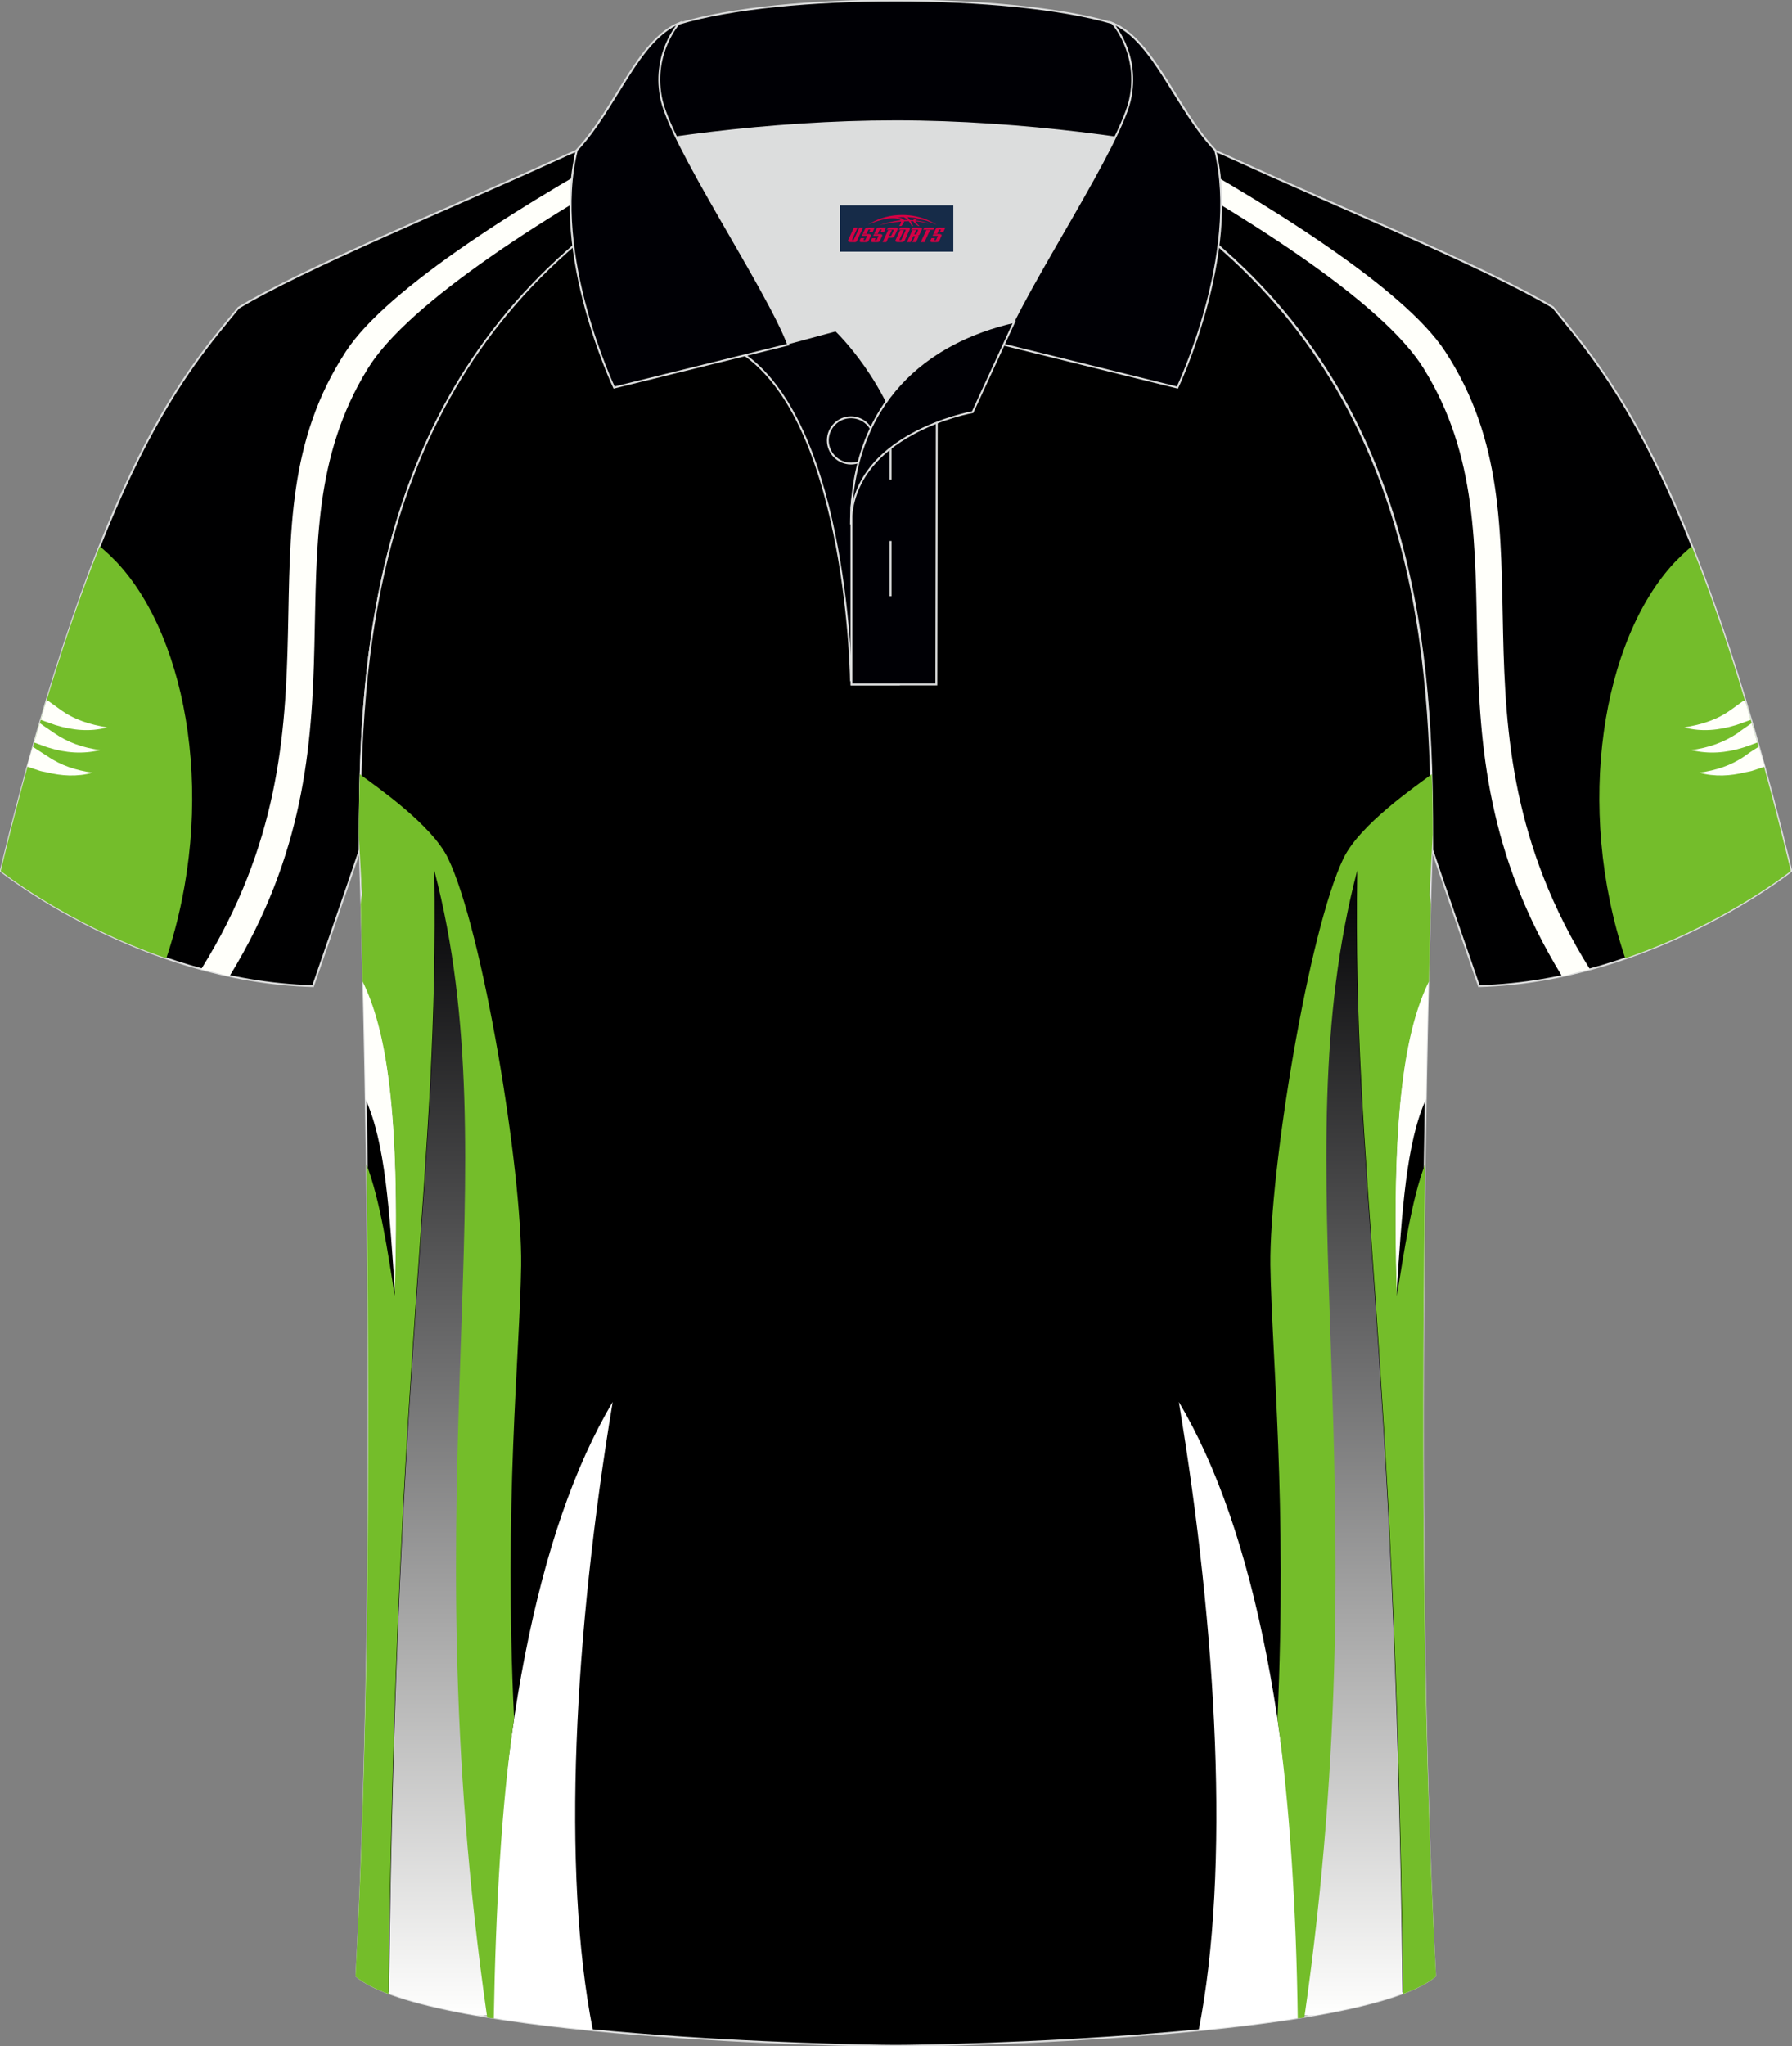
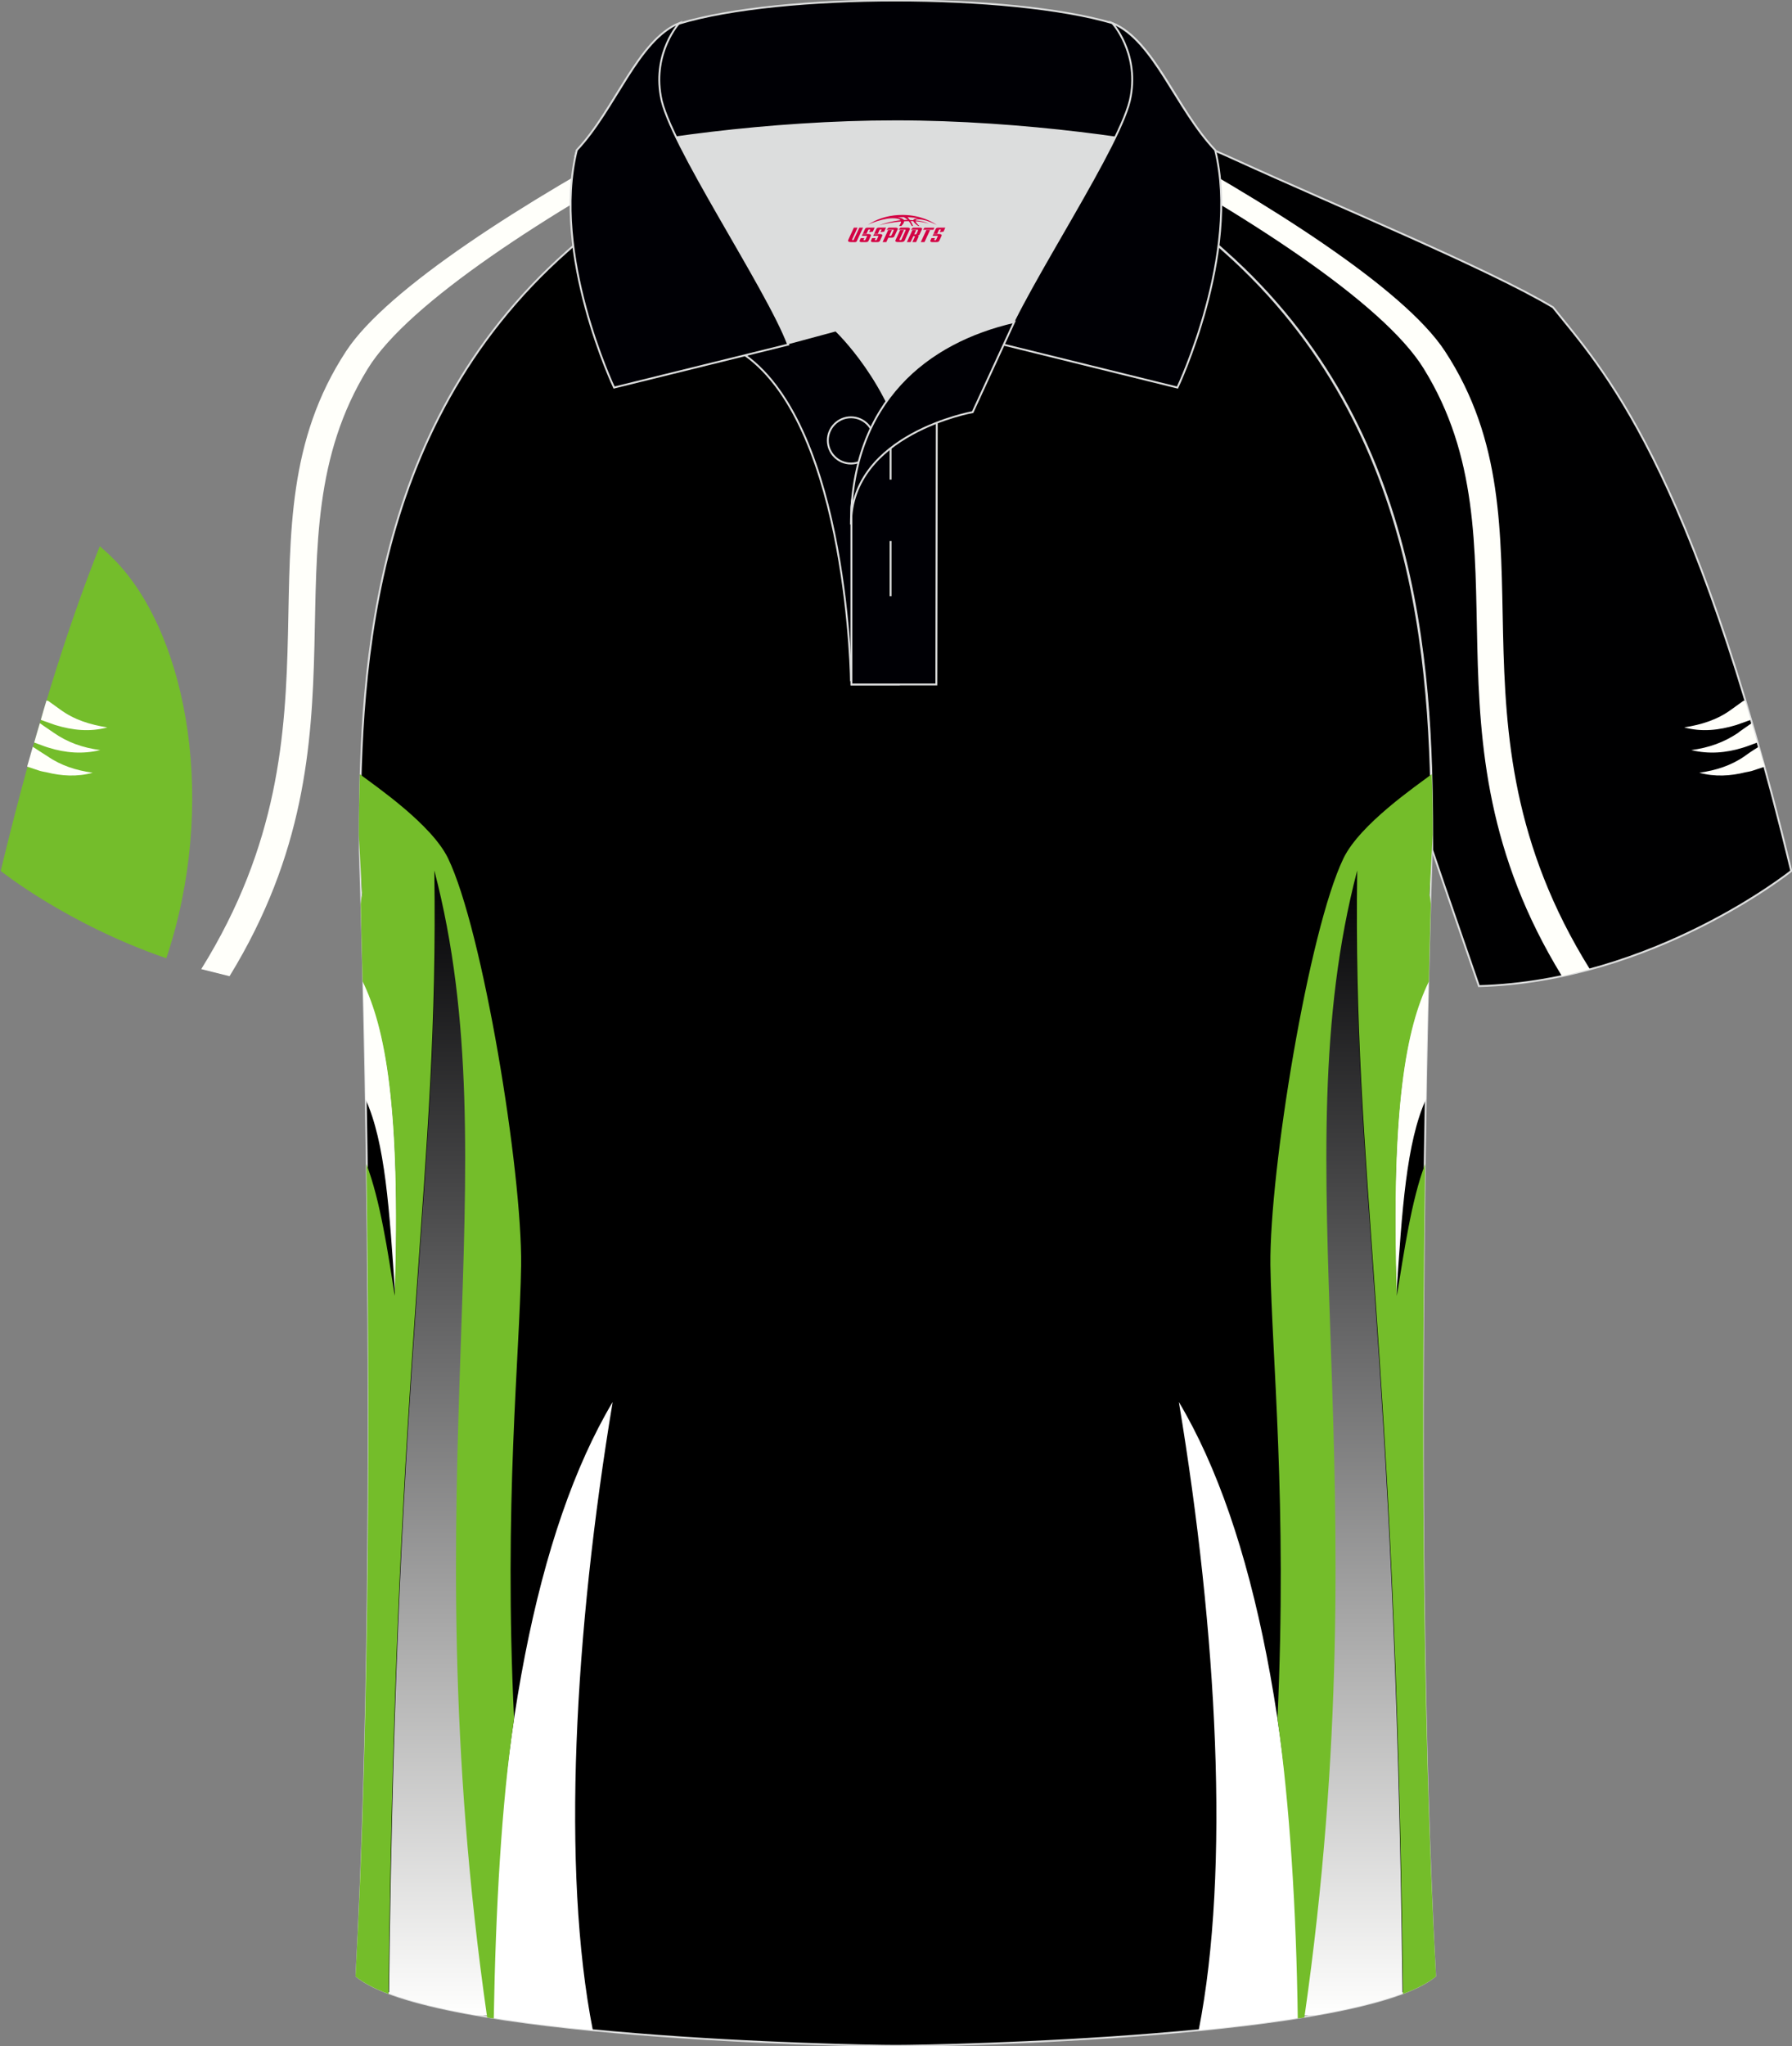
<svg xmlns="http://www.w3.org/2000/svg" version="1.1" id="图层_1" x="0px" y="0px" width="379.8px" height="433.5px" viewBox="0 0 379.8 433.5" enable-background="new 0 0 379.8 433.5" xml:space="preserve">
  <rect x="0" y="0" width="379.8" height="433.5" fill="#808080" stroke="none" />
  <g>
    <path fill-rule="evenodd" clip-rule="evenodd" fill="#000001" stroke="#DCDDDD" stroke-width="0.4" stroke-miterlimit="22.926" d="   M246.65,27.8c4.3,1.4,9.2,3.3,15.1,6c21.9,10,53.7,23.1,67.4,31.3c10.2,12.8,29.4,32.4,50.5,119.4c0,0-29.2,23.4-66.2,24.4   c0,0-7.2-20.8-9.9-28.8c0-34.7-1-88.8-44-126.9c-8-7.4-28.7-19.9-41.9-26.3L246.65,27.8z" />
    <g>
-       <path fill-rule="evenodd" clip-rule="evenodd" fill="#74BD2B" d="M358.55,115.7l-2,1.8c-0.5,0.5-1.1,1.1-1.6,1.6    c-15.3,16.3-21.3,51.6-10.5,83.9c21-7.2,35.1-18.5,35.1-18.5C372.25,154.3,365.15,132.2,358.55,115.7z" />
      <path fill-rule="evenodd" clip-rule="evenodd" fill="#FFFFFA" d="M369.45,148.5l-2.5,1.8c-3,2.2-6.3,3.2-10,3.8    c3.7,1,7.4,0.6,11-0.5c0.1,0,0.2-0.1,0.3-0.1l2.8-1c-0.4-1.4-0.8-2.8-1.2-4.1L369.45,148.5L369.45,148.5z M371.25,153.2    c0.4,1.3,0.8,2.7,1.2,4.1c-1.3,0.5-3,1.1-3.1,1.1c-3.5,1.1-7.2,1.4-10.9,0.5c3.7-0.5,6.9-1.6,10-3.7    C368.45,155.1,370.15,154,371.25,153.2L371.25,153.2z M372.75,158.2c-1.5,0.9-2.9,1.9-3,2c-2.9,2-6.1,3-9.6,3.5    c3.3,0.9,6.6,0.7,9.8-0.1c0.5-0.1,1.2-0.2,1.7-0.4l2.4-0.8C373.55,161,373.15,159.6,372.75,158.2z" />
      <path fill-rule="evenodd" clip-rule="evenodd" fill="#FFFFFA" d="M336.95,205.3c-32.8-52.7-6-93.2-30.7-130.9    c-8.7-13.3-38-31.8-66.1-46.9h-1.7l-4.5,1.8c29.4,15.7,59.2,34.8,67.8,48.8c22.9,37-2.4,77,29.3,128.7    C333.15,206.3,335.05,205.8,336.95,205.3z" />
    </g>
-     <path fill-rule="evenodd" clip-rule="evenodd" fill="#000001" stroke="#DCDDDD" stroke-width="0.4" stroke-miterlimit="22.926" d="   M133.05,27.8c-4.3,1.4-9.2,3.3-15.1,6c-21.9,10-53.7,23.1-67.4,31.4c-10.2,12.6-29.3,32.3-50.4,119.3c0,0,29.2,23.4,66.2,24.4   c0,0,7.2-20.8,9.9-28.8c0-34.7,1-88.8,44.1-126.9c8-7.4,28.7-19.9,41.9-26.3L133.05,27.8z" />
    <g>
      <path fill-rule="evenodd" clip-rule="evenodd" fill="#74BD2B" d="M21.15,115.7l2,1.8c0.5,0.5,1.1,1.1,1.6,1.6    c15.3,16.3,21.3,51.6,10.5,83.9c-21-7.2-35.1-18.5-35.1-18.5C7.45,154.3,14.55,132.2,21.15,115.7z" />
      <path fill-rule="evenodd" clip-rule="evenodd" fill="#FFFFFA" d="M10.25,148.5l2.5,1.8c3,2.2,6.3,3.2,10,3.8    c-3.7,1-7.4,0.6-11-0.5c-0.1,0-0.2-0.1-0.3-0.1l-2.8-1c0.4-1.4,0.8-2.8,1.2-4.1L10.25,148.5L10.25,148.5z M8.45,153.2    c-0.4,1.3-0.8,2.7-1.2,4.1c1.3,0.5,3,1.1,3.1,1.1c3.5,1.1,7.2,1.4,10.9,0.5c-3.7-0.5-6.9-1.6-9.9-3.7    C11.25,155.1,9.55,154,8.45,153.2L8.45,153.2z M6.95,158.2c1.4,0.9,2.9,1.9,3.1,2c2.9,2,6.1,3,9.6,3.5c-3.3,0.9-6.6,0.7-9.8-0.1    c-0.5-0.1-1.2-0.2-1.7-0.4l-2.4-0.8C6.15,161,6.55,159.6,6.95,158.2z" />
      <path fill-rule="evenodd" clip-rule="evenodd" fill="#FFFFFA" d="M42.65,205.3c32.8-52.7,6-93.2,30.7-130.9    c8.7-13.3,37.9-31.8,66.1-46.9h1.7l4.5,1.8c-29.3,15.7-59.1,34.8-67.7,48.8c-22.8,37,2.4,77-29.3,128.7    C46.65,206.3,44.65,205.8,42.65,205.3z" />
    </g>
    <path fill-rule="evenodd" clip-rule="evenodd" stroke="#DCDDDD" stroke-width="0.4" stroke-miterlimit="22.926" d="M76.25,180.1   c0,0.1,4.7,137.2-0.7,238.5c15.6,13.1,104.6,14.8,114.3,14.8s98.7-1.7,114.3-14.8c-5.4-101.4-0.7-238.5-0.7-238.5l0,0   c0-34.7-1-88.8-44-126.9c-7.7-7-26.9-18.8-40.1-25.4h-59c-13.2,6.6-32.4,18.4-40.1,25.4C77.25,91.2,76.25,145.4,76.25,180.1   L76.25,180.1z" />
    <g>
      <g>
        <linearGradient id="SVGID_1_" gradientUnits="userSpaceOnUse" x1="92.95" y1="-347" x2="92.95" y2="-104.6" gradientTransform="matrix(1 0 0 -1 0 80)">
          <stop offset="0" style="stop-color:#FFFFFE" />
          <stop offset="1" style="stop-color:#000002" />
        </linearGradient>
        <path fill-rule="evenodd" clip-rule="evenodd" fill="url(#SVGID_1_)" d="M103.45,427c-16.5-115.3,5.2-179.8-11.3-242.4     c1,65.1-8.1,97.4-9.7,237.7c4.8,1.8,11.1,3.3,18.4,4.6L103.45,427z" />
        <path fill-rule="evenodd" clip-rule="evenodd" fill="#FFFFFF" d="M125.65,430.1c-6.7-34-3.9-84.3,4.2-133.1     c-16.2,27.2-24.8,72.4-25.7,130.4C110.85,428.5,118.15,429.4,125.65,430.1z" />
        <path fill-rule="evenodd" clip-rule="evenodd" fill="#FFFFFB" d="M77.45,232.8c4.2,9.2,5.1,23.5,6.3,41.6     c1.2-39.9-2-56.8-6.8-66.6C77.15,215.1,77.35,223.5,77.45,232.8z" />
        <path fill-rule="evenodd" clip-rule="evenodd" fill="#74BD2A" d="M77.65,246.6c2.9,7.5,4.6,18.8,6,27.9c1.3-39.9-2-56.8-6.8-66.6     c-0.2-6.5-0.3-12.1-0.4-16.4c0.1-1.1,0.2-1.8,0.3-1.8l-0.7-12.9c0-4.1,0.1-8.3,0.2-12.8c3.3,2.5,15.2,10.6,18.7,17.8     c7.4,15.3,15.7,66.2,15.5,86.2c-0.3,19.3-3.7,50.4-1.5,96.1c-2.7,18.2-3.9,40.6-4.3,63.5l-1.4-0.2     c-16.5-115.2,5.2-180.4-11.2-243c1,65.1-8.1,97.5-9.7,238c-3-1.1-5.4-2.4-7-3.7C78.45,362.4,78.35,295.3,77.65,246.6z" />
      </g>
      <g>
        <linearGradient id="SVGID_2_" gradientUnits="userSpaceOnUse" x1="286.75" y1="-347" x2="286.75" y2="-104.6" gradientTransform="matrix(1 0 0 -1 0 80)">
          <stop offset="0" style="stop-color:#FFFFFE" />
          <stop offset="1" style="stop-color:#000002" />
        </linearGradient>
        <path fill-rule="evenodd" clip-rule="evenodd" fill="url(#SVGID_2_)" d="M276.25,427c16.5-115.3-5.2-179.8,11.3-242.4     c-1,65.1,8.1,97.4,9.7,237.7c-4.8,1.8-11.1,3.3-18.4,4.6L276.25,427z" />
        <path fill-rule="evenodd" clip-rule="evenodd" fill="#FFFFFF" d="M254.05,430.1c6.7-34,3.9-84.3-4.2-133.1     c16.2,27.2,24.8,72.4,25.7,130.4C268.85,428.5,261.55,429.4,254.05,430.1z" />
        <path fill-rule="evenodd" clip-rule="evenodd" fill="#FFFFFB" d="M302.25,232.8c-4.2,9.2-5.1,23.5-6.3,41.6     c-1.2-39.9,2-56.8,6.8-66.6C302.55,215.1,302.35,223.5,302.25,232.8z" />
        <path fill-rule="evenodd" clip-rule="evenodd" fill="#74BD2A" d="M302.05,246.6c-2.9,7.5-4.5,18.8-6,27.9     c-1.3-39.9,2-56.8,6.8-66.6c0.1-6.5,0.3-12.1,0.4-16.4c-0.1-1.1-0.2-1.8-0.3-1.8l0.7-12.9c0-4.1,0-8.3-0.2-12.8     c-3.3,2.5-15.2,10.6-18.7,17.8c-7.4,15.3-15.7,66.2-15.5,86.2c0.3,19.3,3.6,50.4,1.5,96.1c2.6,18.2,4,40.6,4.3,63.5l1.4-0.2     c16.5-115.2-5.2-180.4,11.2-243c-1,65.1,8.1,97.5,9.7,238c3-1.1,5.4-2.4,7-3.7C301.25,362.4,301.35,295.3,302.05,246.6z" />
      </g>
    </g>
    <g>
      <g>
        <path fill-rule="evenodd" clip-rule="evenodd" fill="#DCDDDD" d="M187.85,85c6.4-9.1,16.4-14.4,26.9-16.8     c5.2-10.6,16.1-27.8,21.6-39.1c-26.8-6.5-66.4-6.5-93.2,0c6.4,13.1,20,34.2,23.7,43.7l10.2-2.8C177.15,70,183.15,75.7,187.85,85z     " />
        <path fill-rule="evenodd" clip-rule="evenodd" fill="#000005" stroke="#DCDDDD" stroke-width="0.4" stroke-miterlimit="22.926" d="     M157.85,75.2l19.3-5.2c0,0,11.8,11.1,15.3,27.8s-1.9,47.2-1.9,47.2h-10.2C180.45,145,179.85,90.8,157.85,75.2z" />
        <path fill-rule="evenodd" clip-rule="evenodd" fill="#000005" stroke="#DCDDDD" stroke-width="0.4" stroke-miterlimit="22.926" d="     M180.45,107.5V145h18l0.1-60.8C189.75,87.2,180.95,98.7,180.45,107.5z" />
        <path fill-rule="evenodd" clip-rule="evenodd" fill="#000005" stroke="#DCDDDD" stroke-width="0.4" stroke-miterlimit="22.926" d="     M121.95,33c13.4-3.3,40.9-7.3,67.9-7.3s54.5,4.1,67.9,7.3l-0.3-1.2c-8.2-8.8-12.9-23.3-21.7-26.9c-10.9-3.2-28.4-4.8-45.9-4.8     s-35,1.6-45.9,4.9c-8.8,3.6-13.5,18.1-21.7,26.9L121.95,33z" />
        <path fill-rule="evenodd" clip-rule="evenodd" fill="#000005" stroke="#DCDDDD" stroke-width="0.4" stroke-miterlimit="22.926" d="     M143.95,4.9c0,0-5.6,6.1-3.9,15.5c1.5,9.6,22.5,40.6,27,52.6l-36.9,9.1c0,0-13.4-28.2-7.9-50.3     C130.45,23.1,135.15,8.5,143.95,4.9z" />
        <path fill-rule="evenodd" clip-rule="evenodd" fill="#000005" stroke="#DCDDDD" stroke-width="0.4" stroke-miterlimit="22.926" d="     M235.75,4.9c0,0,5.6,6.1,3.9,15.5c-1.5,9.6-22.5,40.6-27,52.6l36.9,9.1c0,0,13.4-28.2,8-50.3C249.25,23.1,244.55,8.5,235.75,4.9z     " />
        <path fill="none" stroke="#DCDDDD" stroke-width="0.4" stroke-miterlimit="22.926" d="M180.35,98.2c2.7,0,4.9-2.2,4.9-4.9     s-2.2-4.9-4.9-4.9s-4.9,2.2-4.9,4.9S177.65,98.2,180.35,98.2z" />
        <line fill="none" stroke="#DCDDDD" stroke-width="0.4" stroke-miterlimit="22.926" x1="188.75" y1="114.6" x2="188.75" y2="126.3" />
        <line fill="none" stroke="#DCDDDD" stroke-width="0.4" stroke-miterlimit="22.926" x1="188.75" y1="89.8" x2="188.75" y2="101.6" />
        <path fill-rule="evenodd" clip-rule="evenodd" fill="#000005" stroke="#DCDDDD" stroke-width="0.4" stroke-miterlimit="22.926" d="     M214.95,68.2l-8.8,19.1c0,0-25.8,4.6-25.8,23.8C180.45,84.9,196.65,72.4,214.95,68.2z" />
      </g>
    </g>
  </g>
  <g id="tag_logo">
-     <rect y="43.5" fill="#162B48" width="24" height="9.818" x="178.05" />
    <g>
      <path fill="#D30044" d="M194.01,46.69l0.005-0.011c0.131-0.311,1.085-0.262,2.351,0.071c0.715,0.24,1.44,0.54,2.193,0.9    c-0.218-0.147-0.447-0.289-0.682-0.42l0.011,0.005l-0.011-0.005c-1.478-0.845-3.218-1.418-5.1-1.62    c-1.282-0.115-1.658-0.082-2.411-0.055c-2.449,0.142-4.68,0.905-6.458,2.095c1.26-0.638,2.722-1.075,4.195-1.336    c1.467-0.18,2.476-0.033,2.771,0.344c-1.691,0.175-3.469,0.633-4.555,1.075c1.156-0.338,2.967-0.665,4.647-0.813    c0.016,0.251-0.115,0.567-0.415,0.96h0.475c0.376-0.382,0.584-0.725,0.595-1.004c0.333-0.022,0.66-0.033,0.971-0.033    C192.84,47.13,193.05,47.48,193.25,47.87h0.262c-0.125-0.344-0.295-0.687-0.518-1.036c0.207,0,0.393,0.005,0.567,0.011    c0.104,0.267,0.496,0.66,1.058,1.025h0.245c-0.442-0.365-0.753-0.753-0.835-1.004c1.047,0.065,1.696,0.224,2.885,0.513    C195.83,46.95,195.09,46.78,194.01,46.69z M191.57,46.6c-0.164-0.295-0.655-0.485-1.402-0.551    c0.464-0.033,0.922-0.055,1.364-0.055c0.311,0.147,0.589,0.344,0.84,0.589C192.11,46.58,191.84,46.59,191.57,46.6z M193.55,46.65c-0.224-0.016-0.458-0.027-0.715-0.044c-0.147-0.202-0.311-0.398-0.502-0.6c0.082,0,0.164,0.005,0.24,0.011    c0.72,0.033,1.429,0.125,2.138,0.273C194.04,46.25,193.66,46.41,193.55,46.65z" />
      <path fill="#D30044" d="M180.97,48.23L179.8,50.78C179.62,51.15,179.89,51.29,180.37,51.29l0.873,0.005    c0.115,0,0.251-0.049,0.327-0.175l1.342-2.891H182.13L180.91,50.86H180.74c-0.147,0-0.185-0.033-0.147-0.125l1.156-2.504H180.97L180.97,48.23z M182.83,49.58h1.271c0.36,0,0.584,0.125,0.442,0.425L184.07,51.04C183.97,51.26,183.7,51.29,183.47,51.29H182.55c-0.267,0-0.442-0.136-0.349-0.333l0.235-0.513h0.742L183,50.82C182.98,50.87,183.02,50.88,183.08,50.88h0.18    c0.082,0,0.125-0.016,0.147-0.071l0.376-0.813c0.011-0.022,0.011-0.044-0.055-0.044H182.66L182.83,49.58L182.83,49.58z M183.65,49.51h-0.78l0.475-1.025c0.098-0.218,0.338-0.256,0.578-0.256H185.37L184.98,49.07L184.2,49.19l0.262-0.562H184.17c-0.082,0-0.12,0.016-0.147,0.071L183.65,49.51L183.65,49.51z M185.24,49.58L185.07,49.95h1.069c0.06,0,0.06,0.016,0.049,0.044    L185.81,50.81C185.79,50.86,185.75,50.88,185.67,50.88H185.49c-0.055,0-0.104-0.011-0.082-0.06l0.175-0.376H184.84L184.61,50.96C184.51,51.15,184.69,51.29,184.96,51.29h0.916c0.24,0,0.502-0.033,0.605-0.251l0.475-1.031c0.142-0.3-0.082-0.425-0.442-0.425H185.24L185.24,49.58z M186.05,49.51l0.371-0.818c0.022-0.055,0.06-0.071,0.147-0.071h0.295L186.6,49.18l0.791-0.115l0.387-0.845H186.33c-0.24,0-0.48,0.038-0.578,0.256L185.28,49.51L186.05,49.51L186.05,49.51z M188.45,49.97h0.278c0.087,0,0.153-0.022,0.202-0.115    l0.496-1.075c0.033-0.076-0.011-0.12-0.125-0.12H187.9l0.431-0.431h1.522c0.355,0,0.485,0.153,0.393,0.355l-0.676,1.445    c-0.06,0.125-0.175,0.333-0.644,0.327l-0.649-0.005L187.84,51.29H187.06l1.178-2.558h0.785L188.45,49.97L188.45,49.97z     M191.04,50.78c-0.022,0.049-0.06,0.076-0.142,0.076h-0.191c-0.082,0-0.109-0.027-0.082-0.076l0.944-2.051h-0.785l-0.987,2.138    c-0.125,0.273,0.115,0.415,0.453,0.415h0.72c0.327,0,0.649-0.071,0.769-0.322l1.085-2.384c0.093-0.202-0.06-0.355-0.415-0.355    h-1.533l-0.431,0.431h1.38c0.115,0,0.164,0.033,0.131,0.104L191.04,50.78L191.04,50.78z M193.76,49.65h0.278    c0.087,0,0.158-0.022,0.202-0.115l0.344-0.753c0.033-0.076-0.011-0.12-0.125-0.12h-1.402l0.425-0.431h1.527    c0.355,0,0.485,0.153,0.393,0.355l-0.529,1.124c-0.044,0.093-0.147,0.18-0.393,0.18c0.224,0.011,0.256,0.158,0.175,0.327    l-0.496,1.075h-0.785l0.54-1.167c0.022-0.055-0.005-0.087-0.104-0.087h-0.235L192.99,51.29h-0.785l1.178-2.558h0.785L193.76,49.65L193.76,49.65z M196.33,48.74L195.15,51.29h0.785l1.184-2.558H196.33L196.33,48.74z M197.84,48.67l0.202-0.431h-2.1l-0.295,0.431    H197.84L197.84,48.67z M197.82,49.58h1.271c0.36,0,0.584,0.125,0.442,0.425l-0.475,1.031c-0.104,0.218-0.371,0.251-0.605,0.251    h-0.916c-0.267,0-0.442-0.136-0.349-0.333l0.235-0.513h0.742L197.99,50.82c-0.022,0.049,0.022,0.06,0.082,0.06h0.18    c0.082,0,0.125-0.016,0.147-0.071l0.376-0.813c0.011-0.022,0.011-0.044-0.049-0.044h-1.069L197.82,49.58L197.82,49.58z     M198.63,49.51H197.85l0.475-1.025c0.098-0.218,0.338-0.256,0.578-0.256h1.451l-0.387,0.845l-0.791,0.115l0.262-0.562h-0.295    c-0.082,0-0.12,0.016-0.147,0.071L198.63,49.51z" />
    </g>
  </g>
</svg>